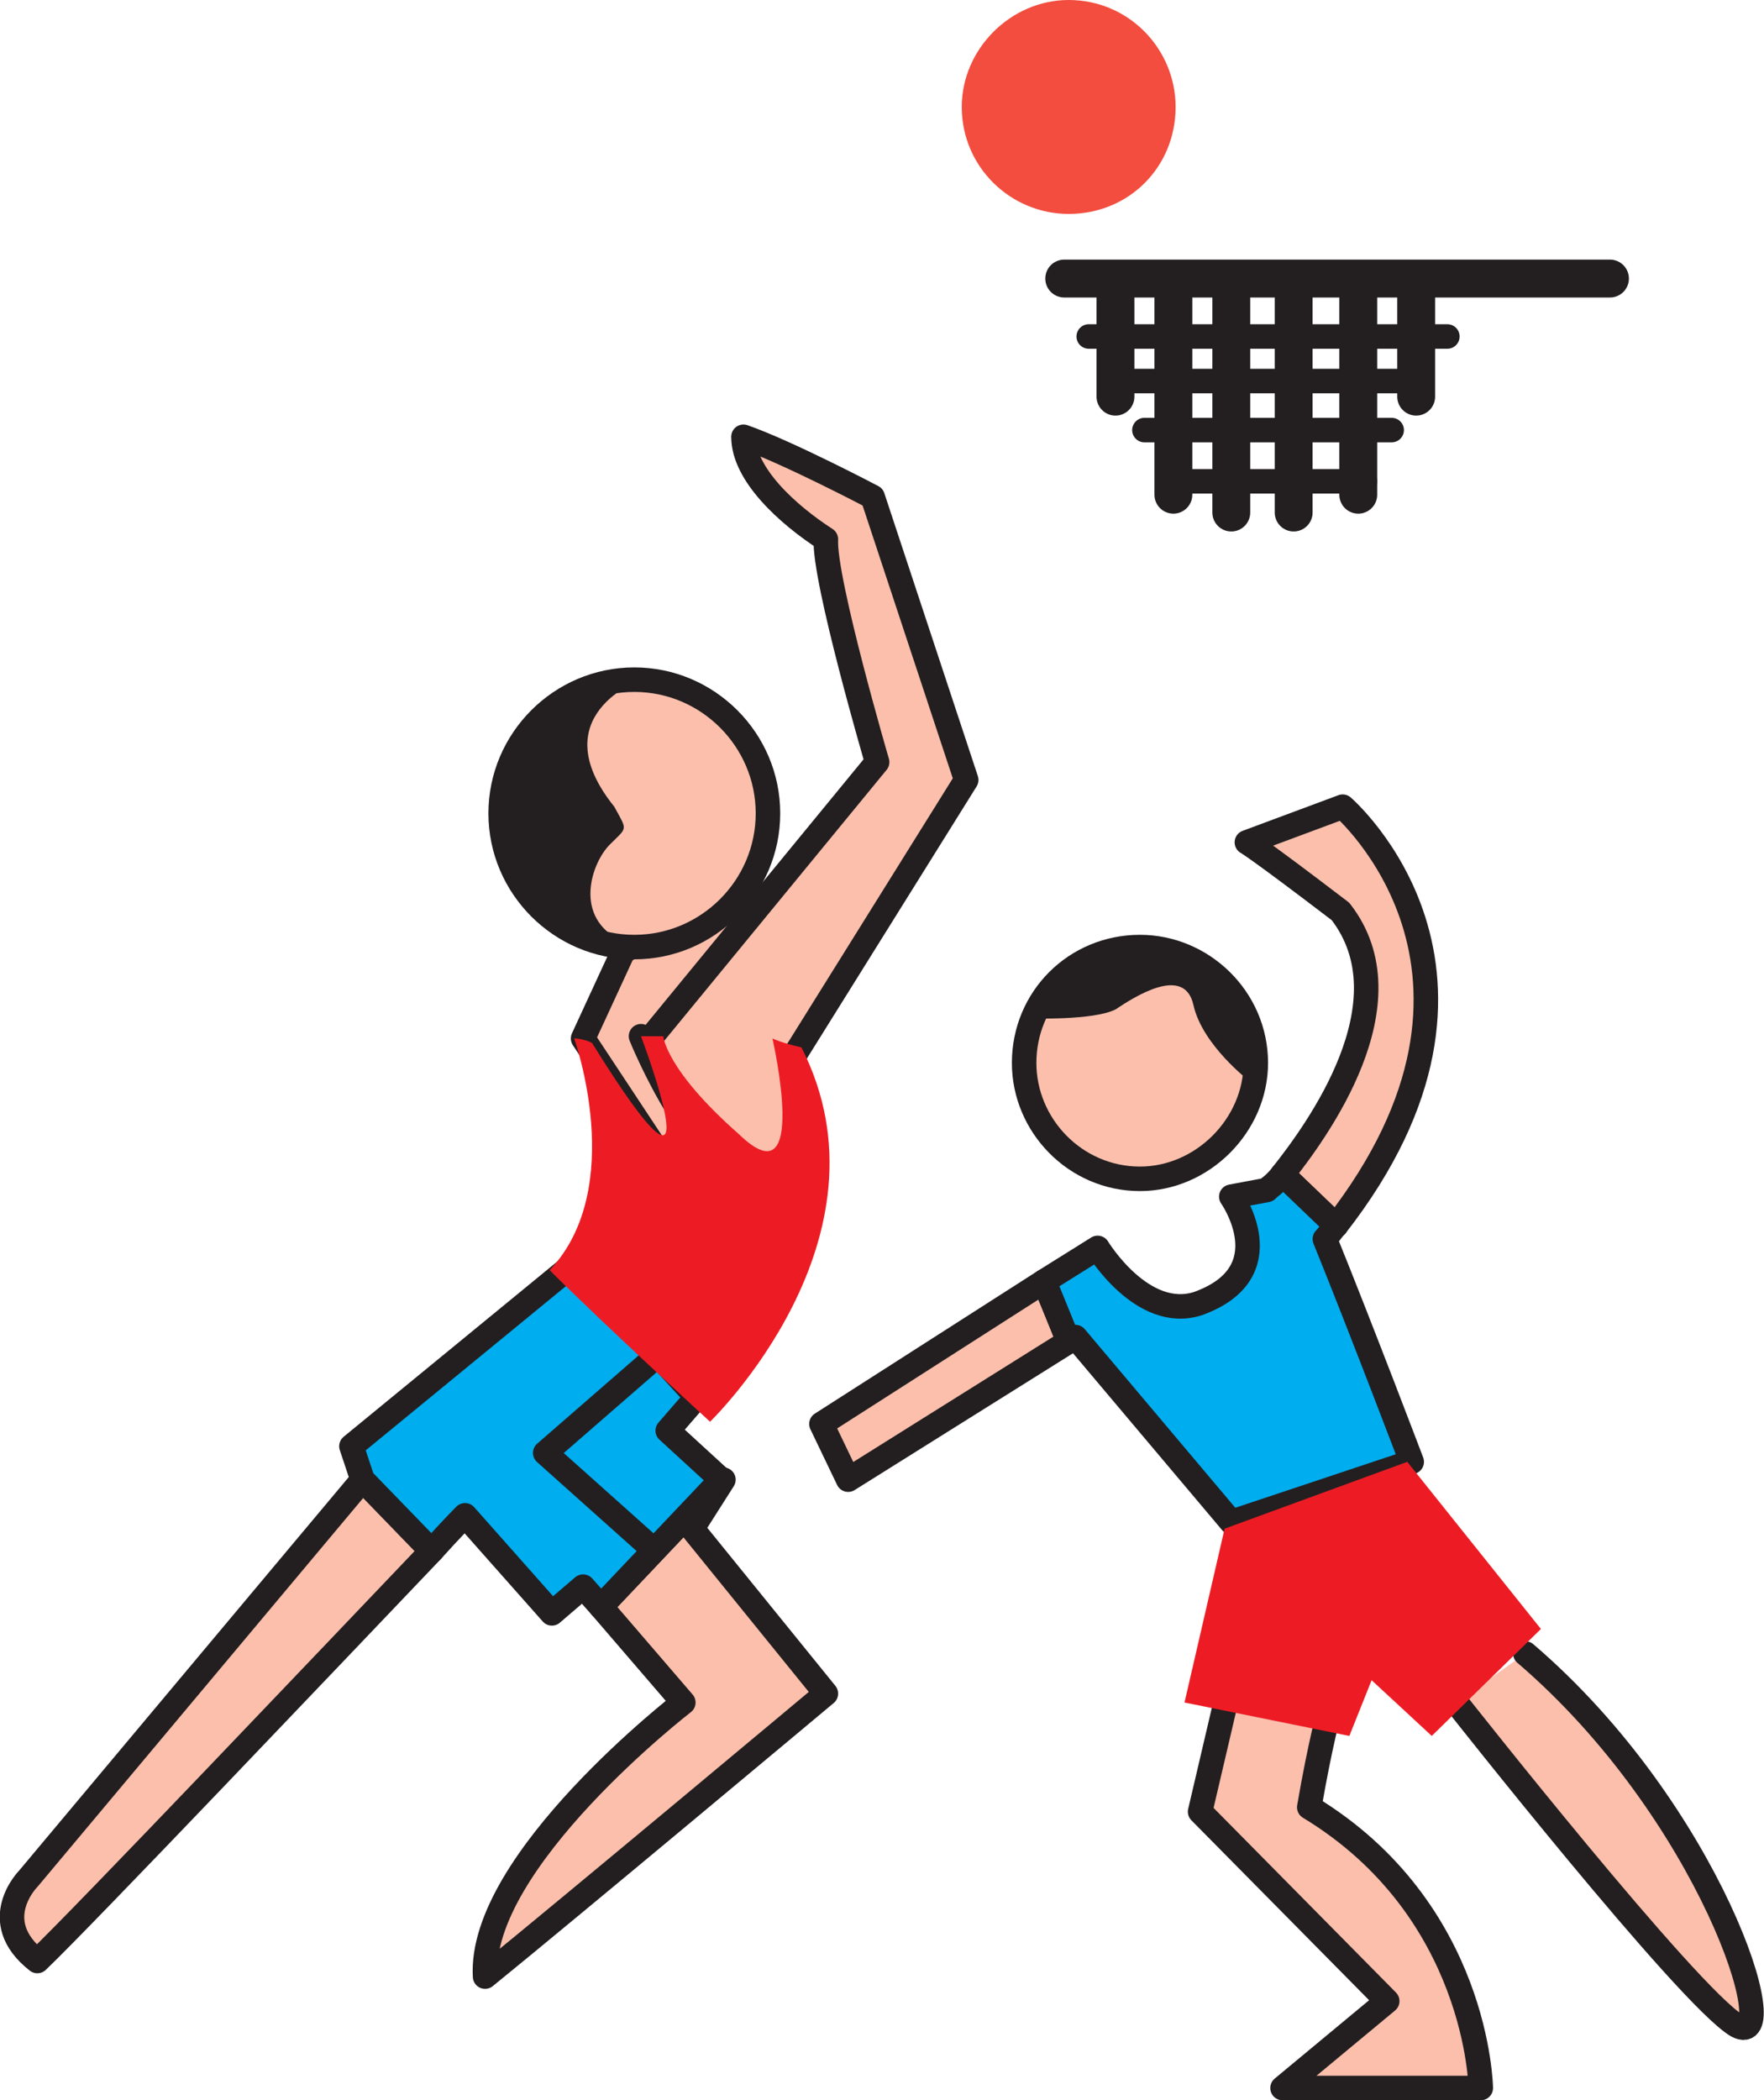
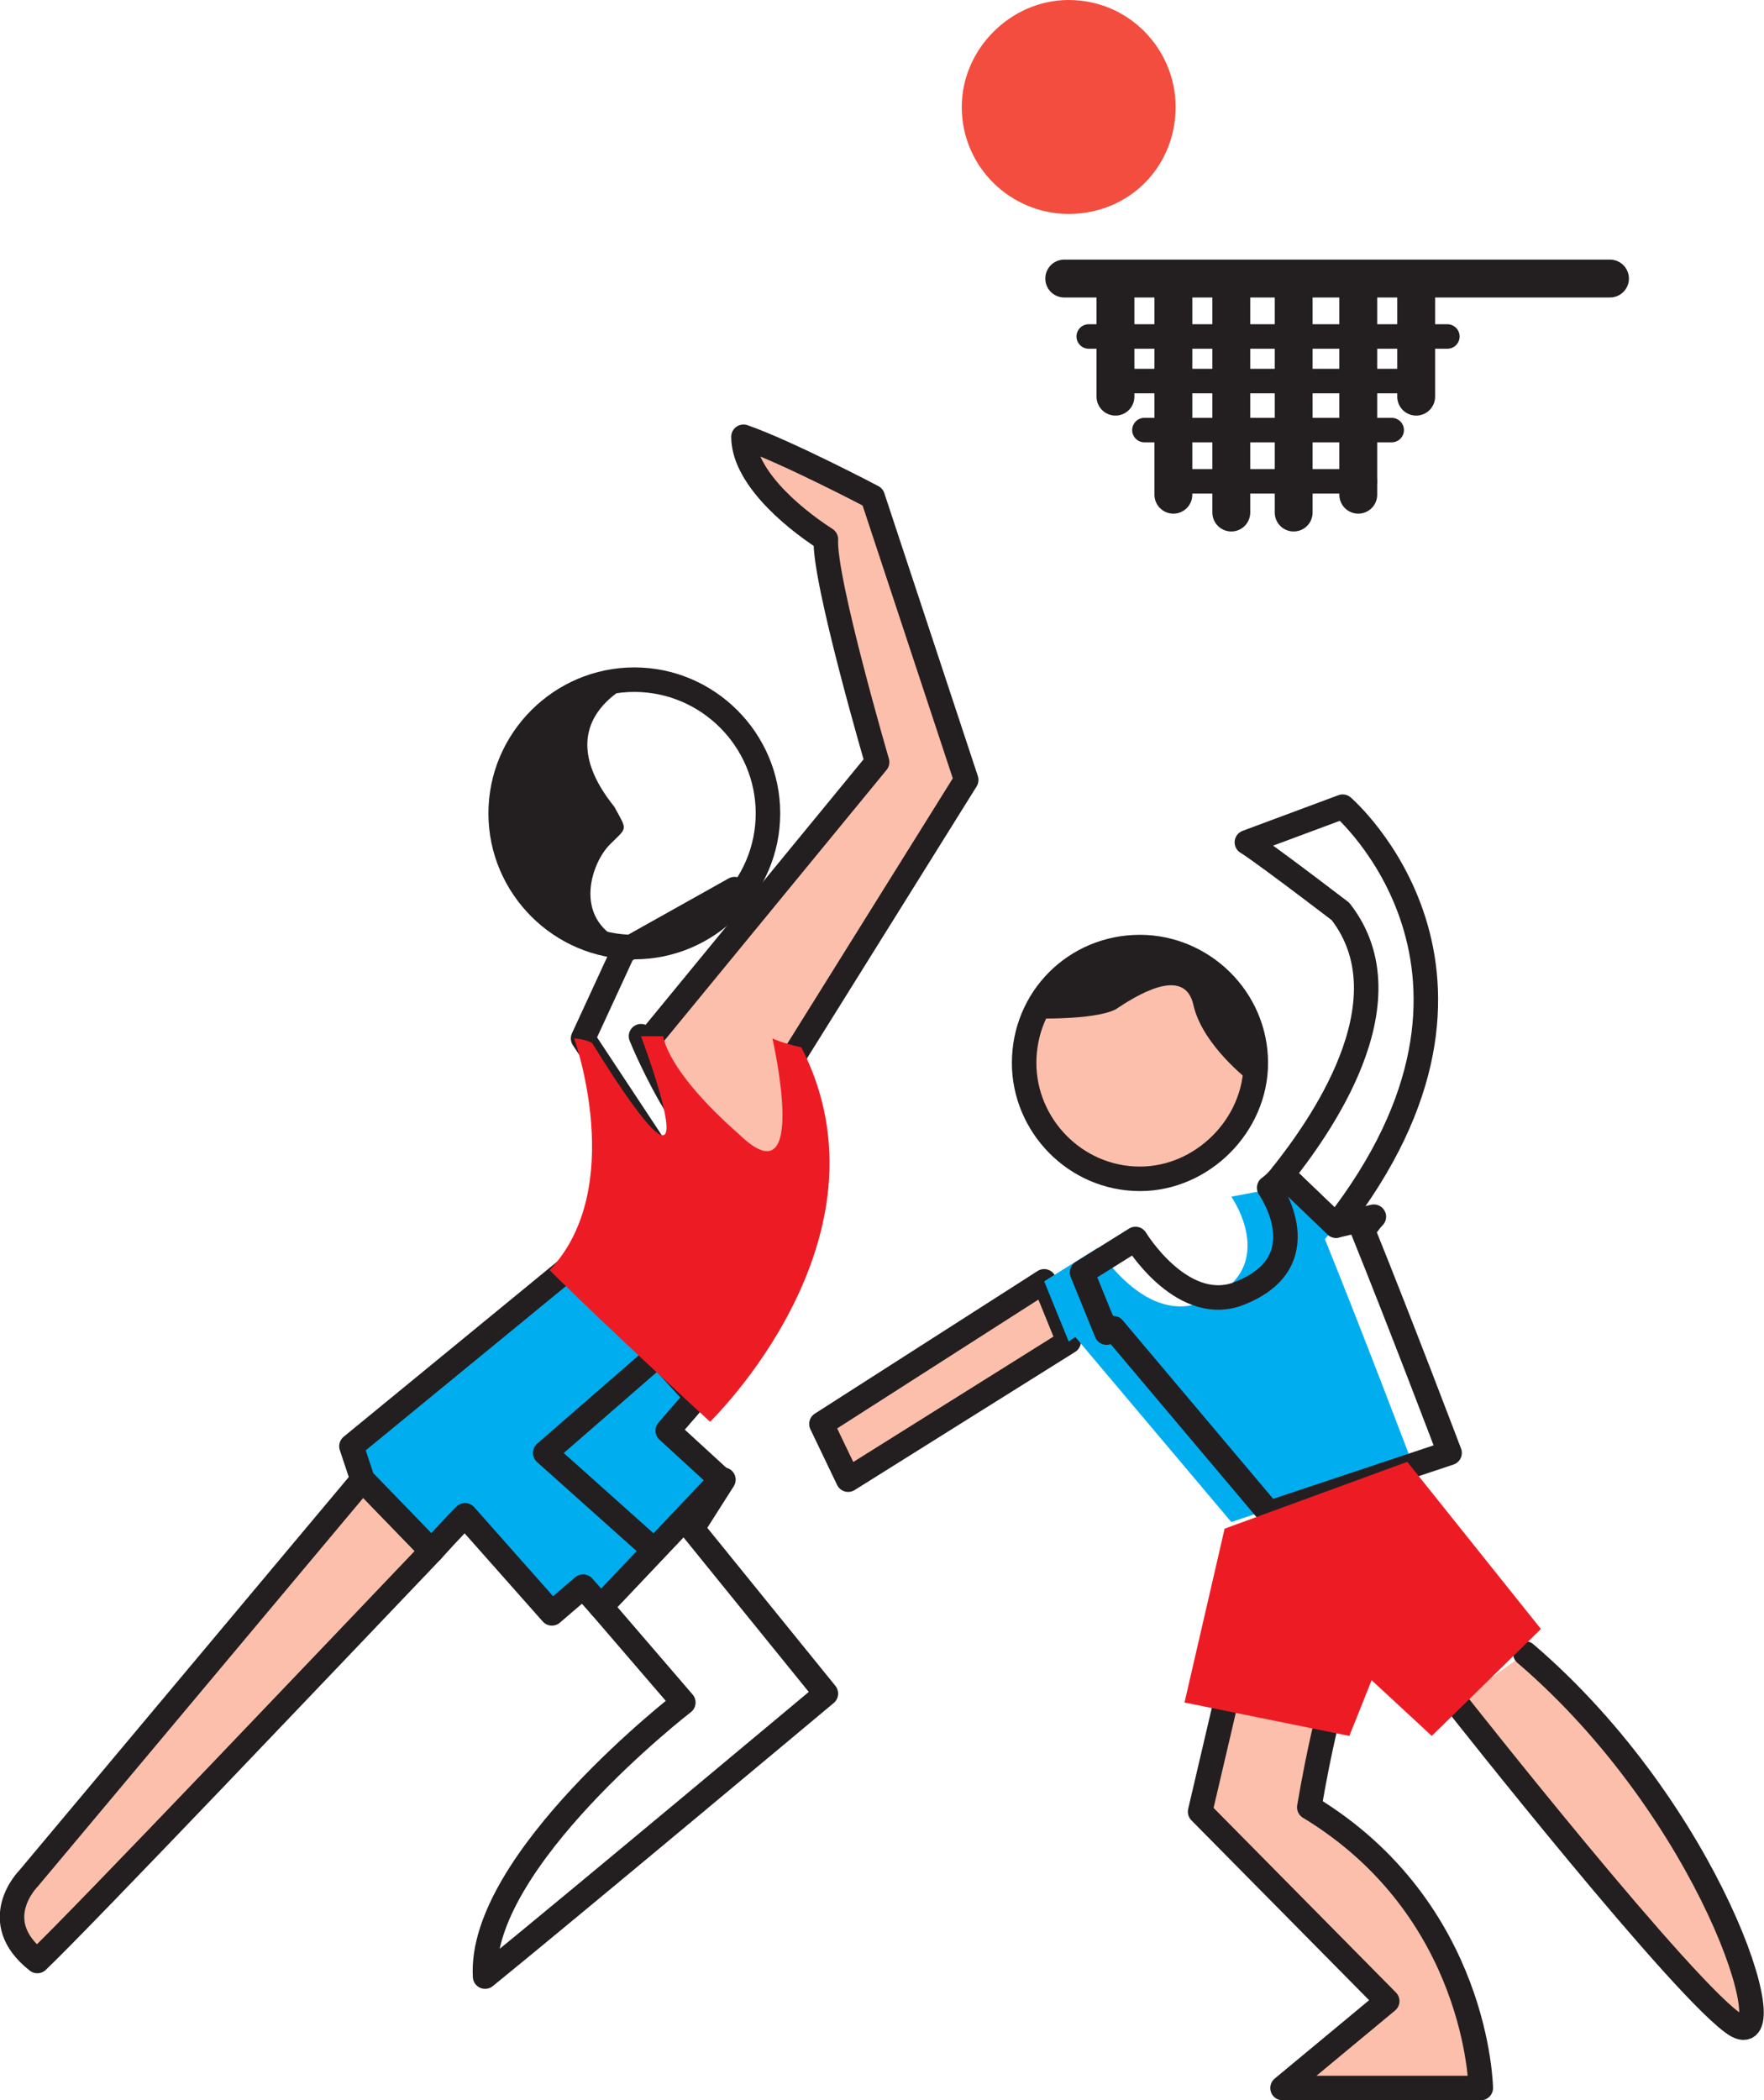
<svg xmlns="http://www.w3.org/2000/svg" width="593.935" height="706.875">
-   <path fill="#fbbfac" fill-rule="evenodd" d="m196.324 349.5 13.5-29.25 37.5-21 12 20.25-32.25 76.5-30.75-46.5" />
  <path fill="none" stroke="#231f20" stroke-linecap="round" stroke-linejoin="round" stroke-miterlimit="10" stroke-width="8.25" d="m196.324 349.5 13.5-29.25 37.5-21 12 20.25-32.25 76.5zm0 0" />
  <path fill="#f24d3e" fill-rule="evenodd" d="M323.824 36c0-19.5 16.5-36 36-36 20.25 0 36 16.5 36 36 0 20.25-15.75 36-36 36-19.5 0-36-15.75-36-36" />
  <path fill="none" stroke="#231f20" stroke-linecap="round" stroke-linejoin="round" stroke-miterlimit="10" stroke-width="12.75" d="M542.074 93.75h-183.75m17.25 3v36.75m19.5-39v72m19.5-72v78m21-78.75v78.75m21.75-78v72m19.5-71.25v38.25" />
  <path fill="none" stroke="#231f20" stroke-linecap="round" stroke-linejoin="round" stroke-miterlimit="10" stroke-width="8.25" d="M487.324 113.25h-120.75m109.5 15h-99.75m92.25 16.5h-83.25m74.25 17.25h-64.5" />
  <path fill="#fbbfac" fill-rule="evenodd" d="M344.824 357.75c0-21.75 17.25-39 39-39 21 0 39 17.25 39 39 0 21-18 39-39 39-21.75 0-39-18-39-39" />
  <path fill="none" stroke="#231f20" stroke-linecap="round" stroke-linejoin="round" stroke-miterlimit="10" stroke-width="8.25" d="M344.824 357.75c0-21.75 17.25-39 39-39 21 0 39 17.25 39 39 0 21-18 39-39 39-21.75 0-39-18-39-39zm0 0" />
-   <path fill="#fbbfac" fill-rule="evenodd" d="M168.574 273.75c0-24.75 20.25-45 45-45s45 20.25 45 45-20.25 45-45 45-45-20.25-45-45" />
  <path fill="none" stroke="#231f20" stroke-linecap="round" stroke-linejoin="round" stroke-miterlimit="10" stroke-width="8.25" d="M168.574 273.75c0-24.75 20.25-45 45-45s45 20.25 45 45-20.25 45-45 45-45-20.25-45-45zm0 0" />
  <path fill="#fbbfac" fill-rule="evenodd" d="m276.574 479.25 9 18.75 74.25-46.5-8.25-20.25-75 48" />
  <path fill="none" stroke="#231f20" stroke-linecap="round" stroke-linejoin="round" stroke-miterlimit="10" stroke-width="8.25" d="m276.574 479.25 9 18.75 74.25-46.5-8.25-20.25zm0 0" />
-   <path fill="#fbbfac" fill-rule="evenodd" d="m452.074 271.5-32.25 12s3 1.5 31.5 23.25c24 30.75-8.25 74.25-19.5 88.5l18 17.25c66.75-85.5 2.25-141 2.25-141" />
  <path fill="none" stroke="#231f20" stroke-linecap="round" stroke-linejoin="round" stroke-miterlimit="10" stroke-width="8.25" d="m452.074 271.5-32.25 12s3 1.5 31.5 23.25c24 30.75-8.25 74.25-19.5 88.5l18 17.25c66.75-85.5 2.25-141 2.25-141zm0 0" />
  <path fill="#00adef" fill-rule="evenodd" d="m449.824 412.5-18-17.25c-2.25 3-4.5 4.5-4.5 4.5l-.75.75-12 2.25s18 25.5-11.25 36c-18.75 6-33.75-18.75-33.75-18.75l-18 11.25 8.25 20.25 2.25-1.5 52.5 62.25 60.75-20.25s-16.5-43.5-29.25-75c1.5-1.5 2.25-3 3.75-4.5" />
-   <path fill="none" stroke="#231f20" stroke-linecap="round" stroke-linejoin="round" stroke-miterlimit="10" stroke-width="8.25" d="m449.824 412.5-18-17.25c-2.25 3-4.5 4.5-4.5 4.5l-.75.75-12 2.25s18 25.5-11.25 36c-18.75 6-33.75-18.75-33.75-18.75l-18 11.25 8.25 20.25 2.25-1.5 52.5 62.25 60.75-20.25s-16.5-43.5-29.25-75c1.5-1.5 2.25-3 3.75-4.5zm0 0" />
+   <path fill="none" stroke="#231f20" stroke-linecap="round" stroke-linejoin="round" stroke-miterlimit="10" stroke-width="8.25" d="m449.824 412.5-18-17.25c-2.25 3-4.5 4.5-4.5 4.5s18 25.5-11.25 36c-18.75 6-33.75-18.75-33.75-18.75l-18 11.25 8.25 20.25 2.25-1.5 52.5 62.25 60.75-20.25s-16.5-43.5-29.25-75c1.5-1.5 2.25-3 3.75-4.5zm0 0" />
  <path fill="#fbbfac" fill-rule="evenodd" stroke="#231f20" stroke-linecap="round" stroke-linejoin="round" stroke-miterlimit="10" stroke-width="8.25" d="m412.324 574.5-8.25 35.25 63 63.75-35.25 29.25h66.75s-.75-60-57.75-94.5c3.75-21.75 6.75-32.25 6.75-32.25m42.75-3s78 99 94.5 108.75c16.5 9-9-72-71.25-125.25" />
  <path fill="#ed1c24" fill-rule="evenodd" d="m412.324 514.5 61.5-22.5 45 56.25-36.75 36-20.25-18.75-7.5 18.75-55.5-11.25 13.5-58.5" />
  <path fill="#fbbfac" fill-rule="evenodd" d="M122.074 498 9.574 632.25s-14.25 14.25 3 27.75c15-14.25 101.25-105 132.75-138l-23.25-24" />
  <path fill="none" stroke="#231f20" stroke-linecap="round" stroke-linejoin="round" stroke-miterlimit="10" stroke-width="8.25" d="M122.074 498 9.574 632.25s-14.25 14.25 3 27.75c15-14.25 101.25-105 132.75-138zm0 0" />
-   <path fill="#fbbfac" fill-rule="evenodd" d="M163.324 665.25c27.75-22.5 114.75-95.25 114.75-95.25l-45-55.5 10.5-16.5h-.75l-40.5 42.75 27.75 32.25s-69 53.25-66.75 92.25" />
  <path fill="none" stroke="#231f20" stroke-linecap="round" stroke-linejoin="round" stroke-miterlimit="10" stroke-width="8.25" d="M163.324 665.25c27.75-22.5 114.75-95.25 114.75-95.25l-45-55.5 10.5-16.5h-.75l-40.5 42.75 27.75 32.25s-69 53.25-66.75 92.25zm0 0" />
  <path fill="#00adef" fill-rule="evenodd" d="m224.824 481.5 9.75-11.25-41.25-45-75 61.5 3.75 11.25 23.25 24c6.75-7.5 11.25-12 11.25-12l29.25 33 10.5-9 6 6.75 40.5-42.75-18-16.5" />
  <path fill="none" stroke="#231f20" stroke-linecap="round" stroke-linejoin="round" stroke-miterlimit="10" stroke-width="8.25" d="m224.824 481.5 9.75-11.25-41.25-45-75 61.5 3.75 11.25 23.25 24c6.75-7.5 11.25-12 11.25-12l29.25 33 10.5-9 6 6.75 40.5-42.75zm0 0" />
  <path fill="none" stroke="#231f20" stroke-linecap="round" stroke-linejoin="round" stroke-miterlimit="10" stroke-width="8.25" d="m218.074 459-34.5 30 35.25 31.5" />
  <path fill="#fbbfac" fill-rule="evenodd" stroke="#231f20" stroke-linecap="round" stroke-linejoin="round" stroke-miterlimit="10" stroke-width="8.25" d="m219.574 348.75 75.75-92.25s-18-61.5-17.25-75c-12.75-8.25-27.75-21.75-27.75-34.5 15 5.25 43.5 20.25 43.5 20.25l31.5 95.25-58.5 93.75s9.75 36.75-10.5 39.75-40.5-47.25-40.5-47.25" />
  <path fill="#ed1c24" fill-rule="evenodd" d="M193.324 349.5s18 50.25-8.25 78c18 18 54 51 54 51s63.75-61.5 30.75-126c-6.75-1.5-9.75-3-9.75-3s12.75 55.5-11.25 32.25c-24.75-21.75-25.5-33-25.5-33h-7.5s27.75 73.5-16.5 2.25c-3-1.5-6-1.5-6-1.5" />
  <path fill="#231f20" fill-rule="evenodd" d="M215.824 228.75s-33.75 12-9 42.75c4.5 8.25 4.5 6.75-1.5 12.75s-12 23.25 2.25 31.5c-19.5-5.25-52.5-21.75-36-59.25 16.5-38.25 44.25-27.75 44.25-27.75m131.25 114s21 .75 28.5-3c6.75-4.5 23.25-15 26.25-1.5s18.75 25.5 18.75 25.5 3.75-45-28.5-45c-33 0-45 24-45 24" />
</svg>